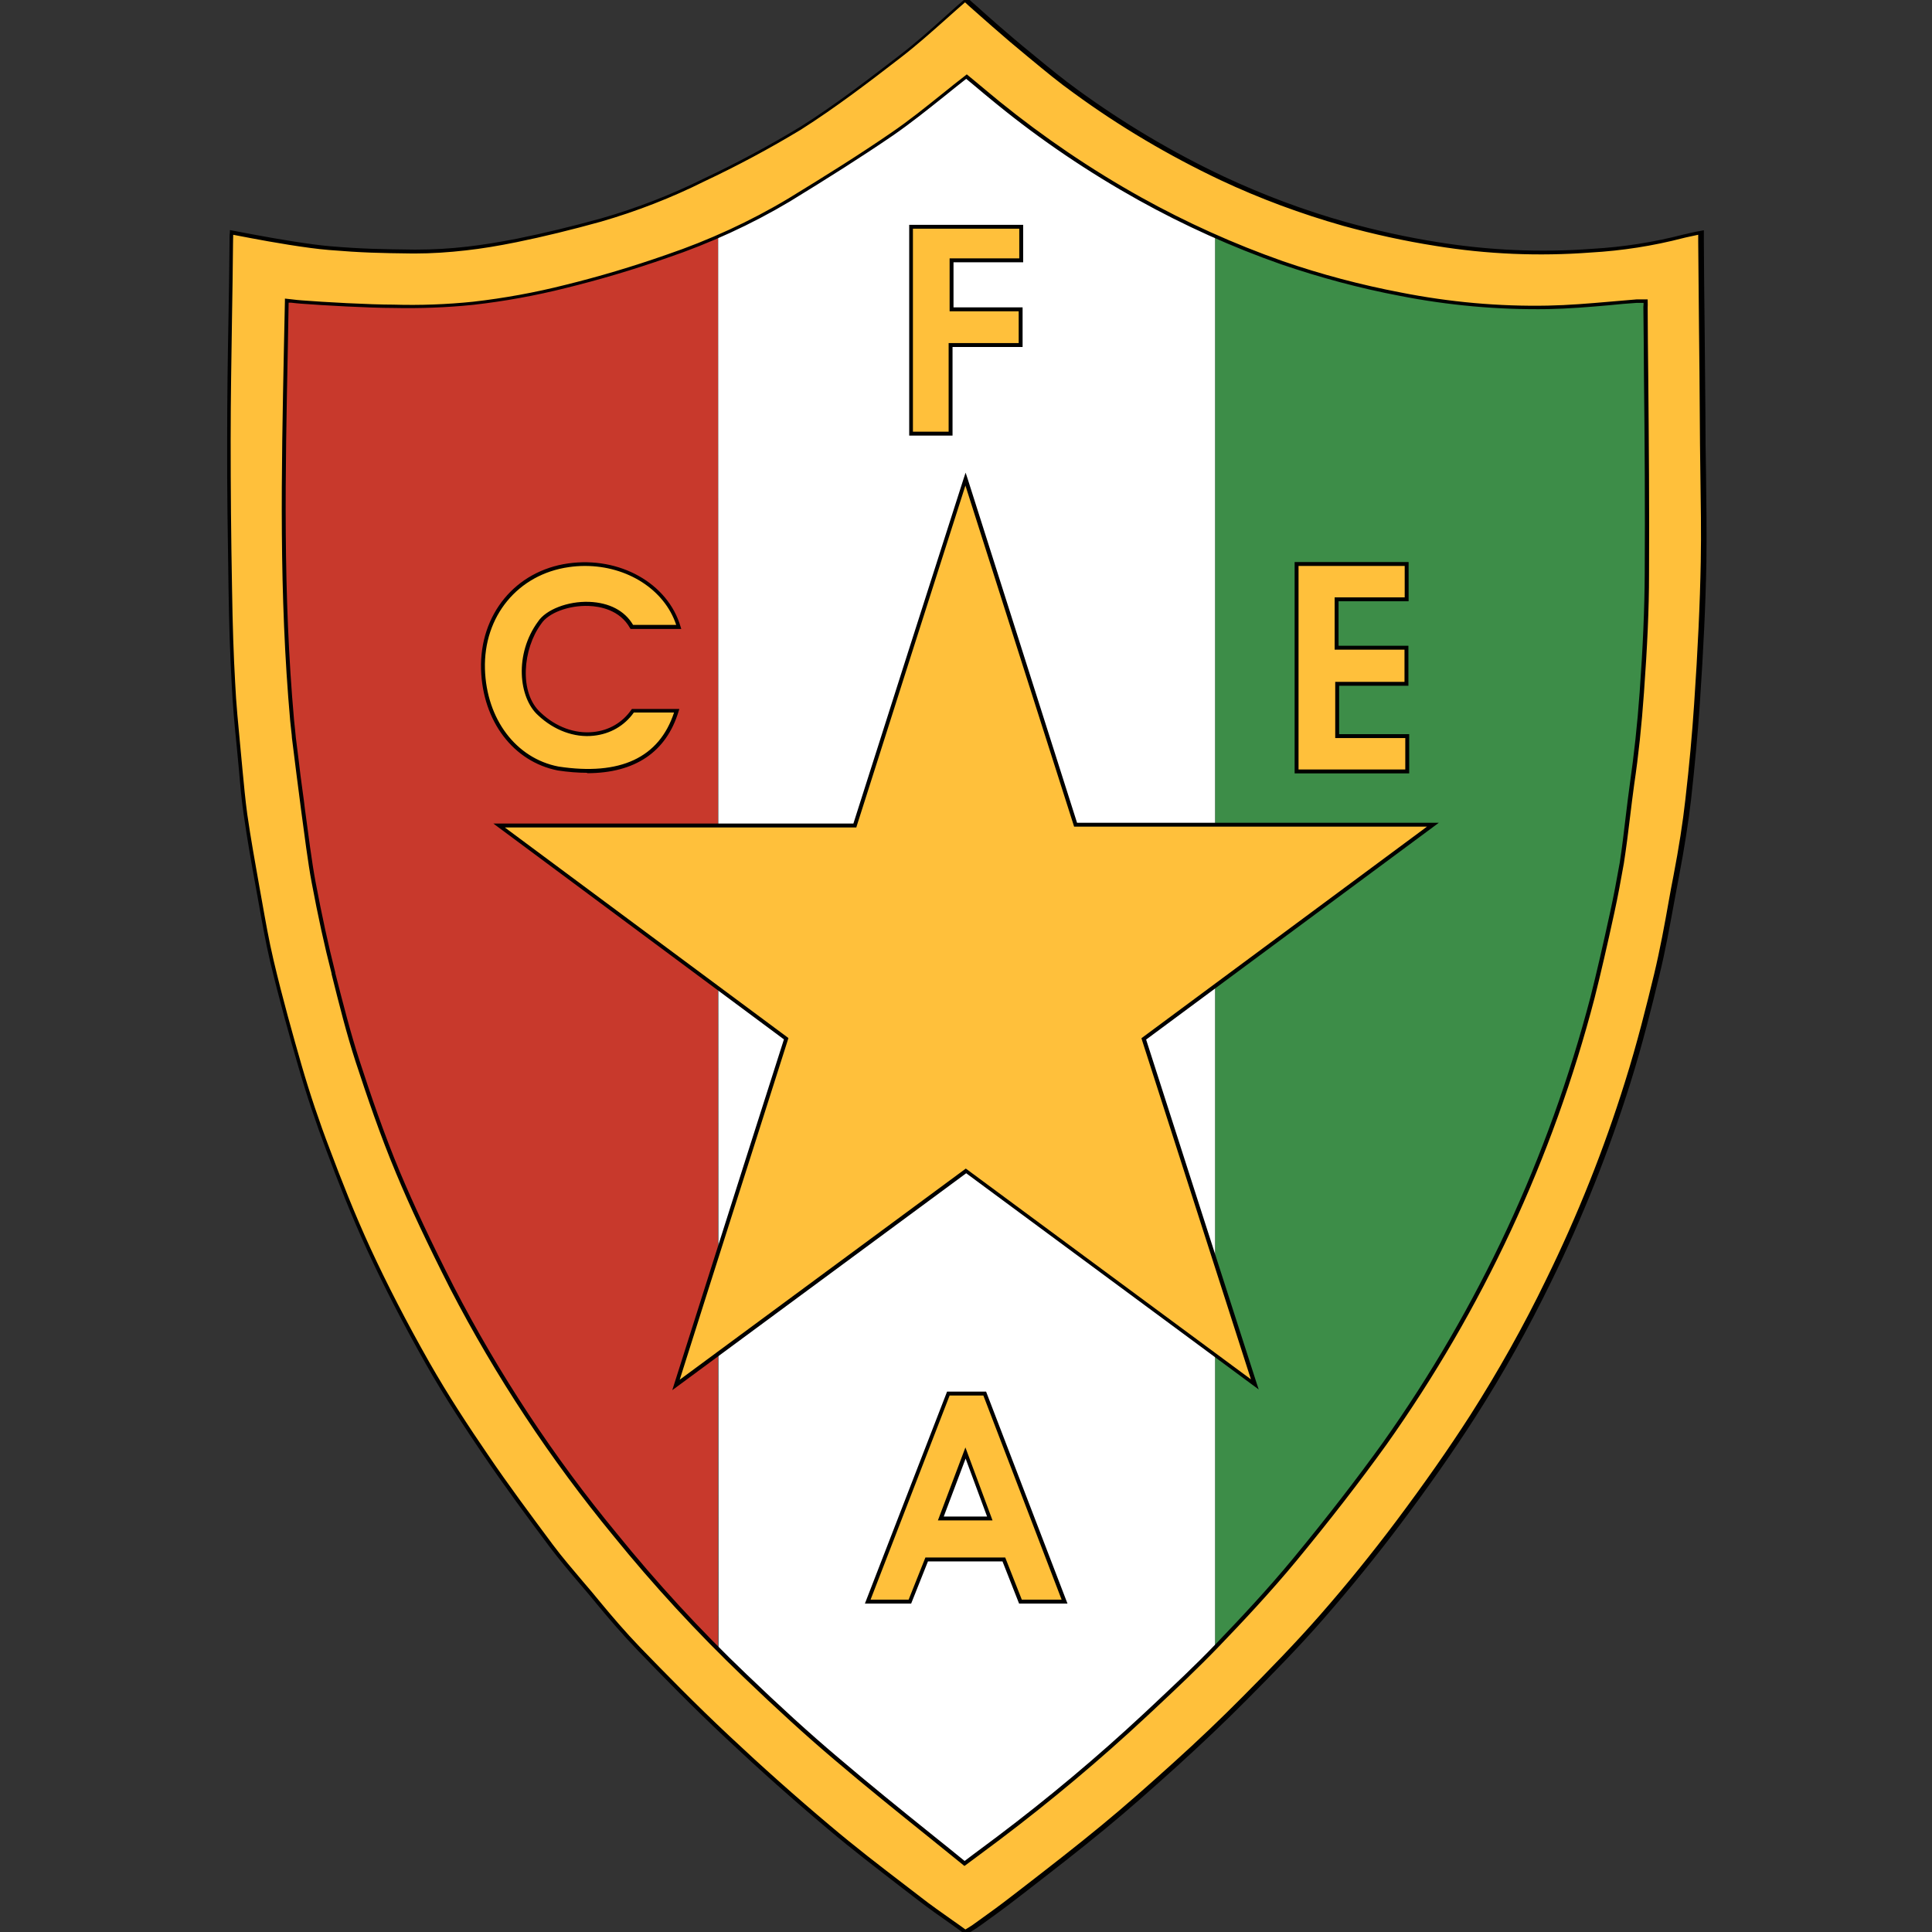
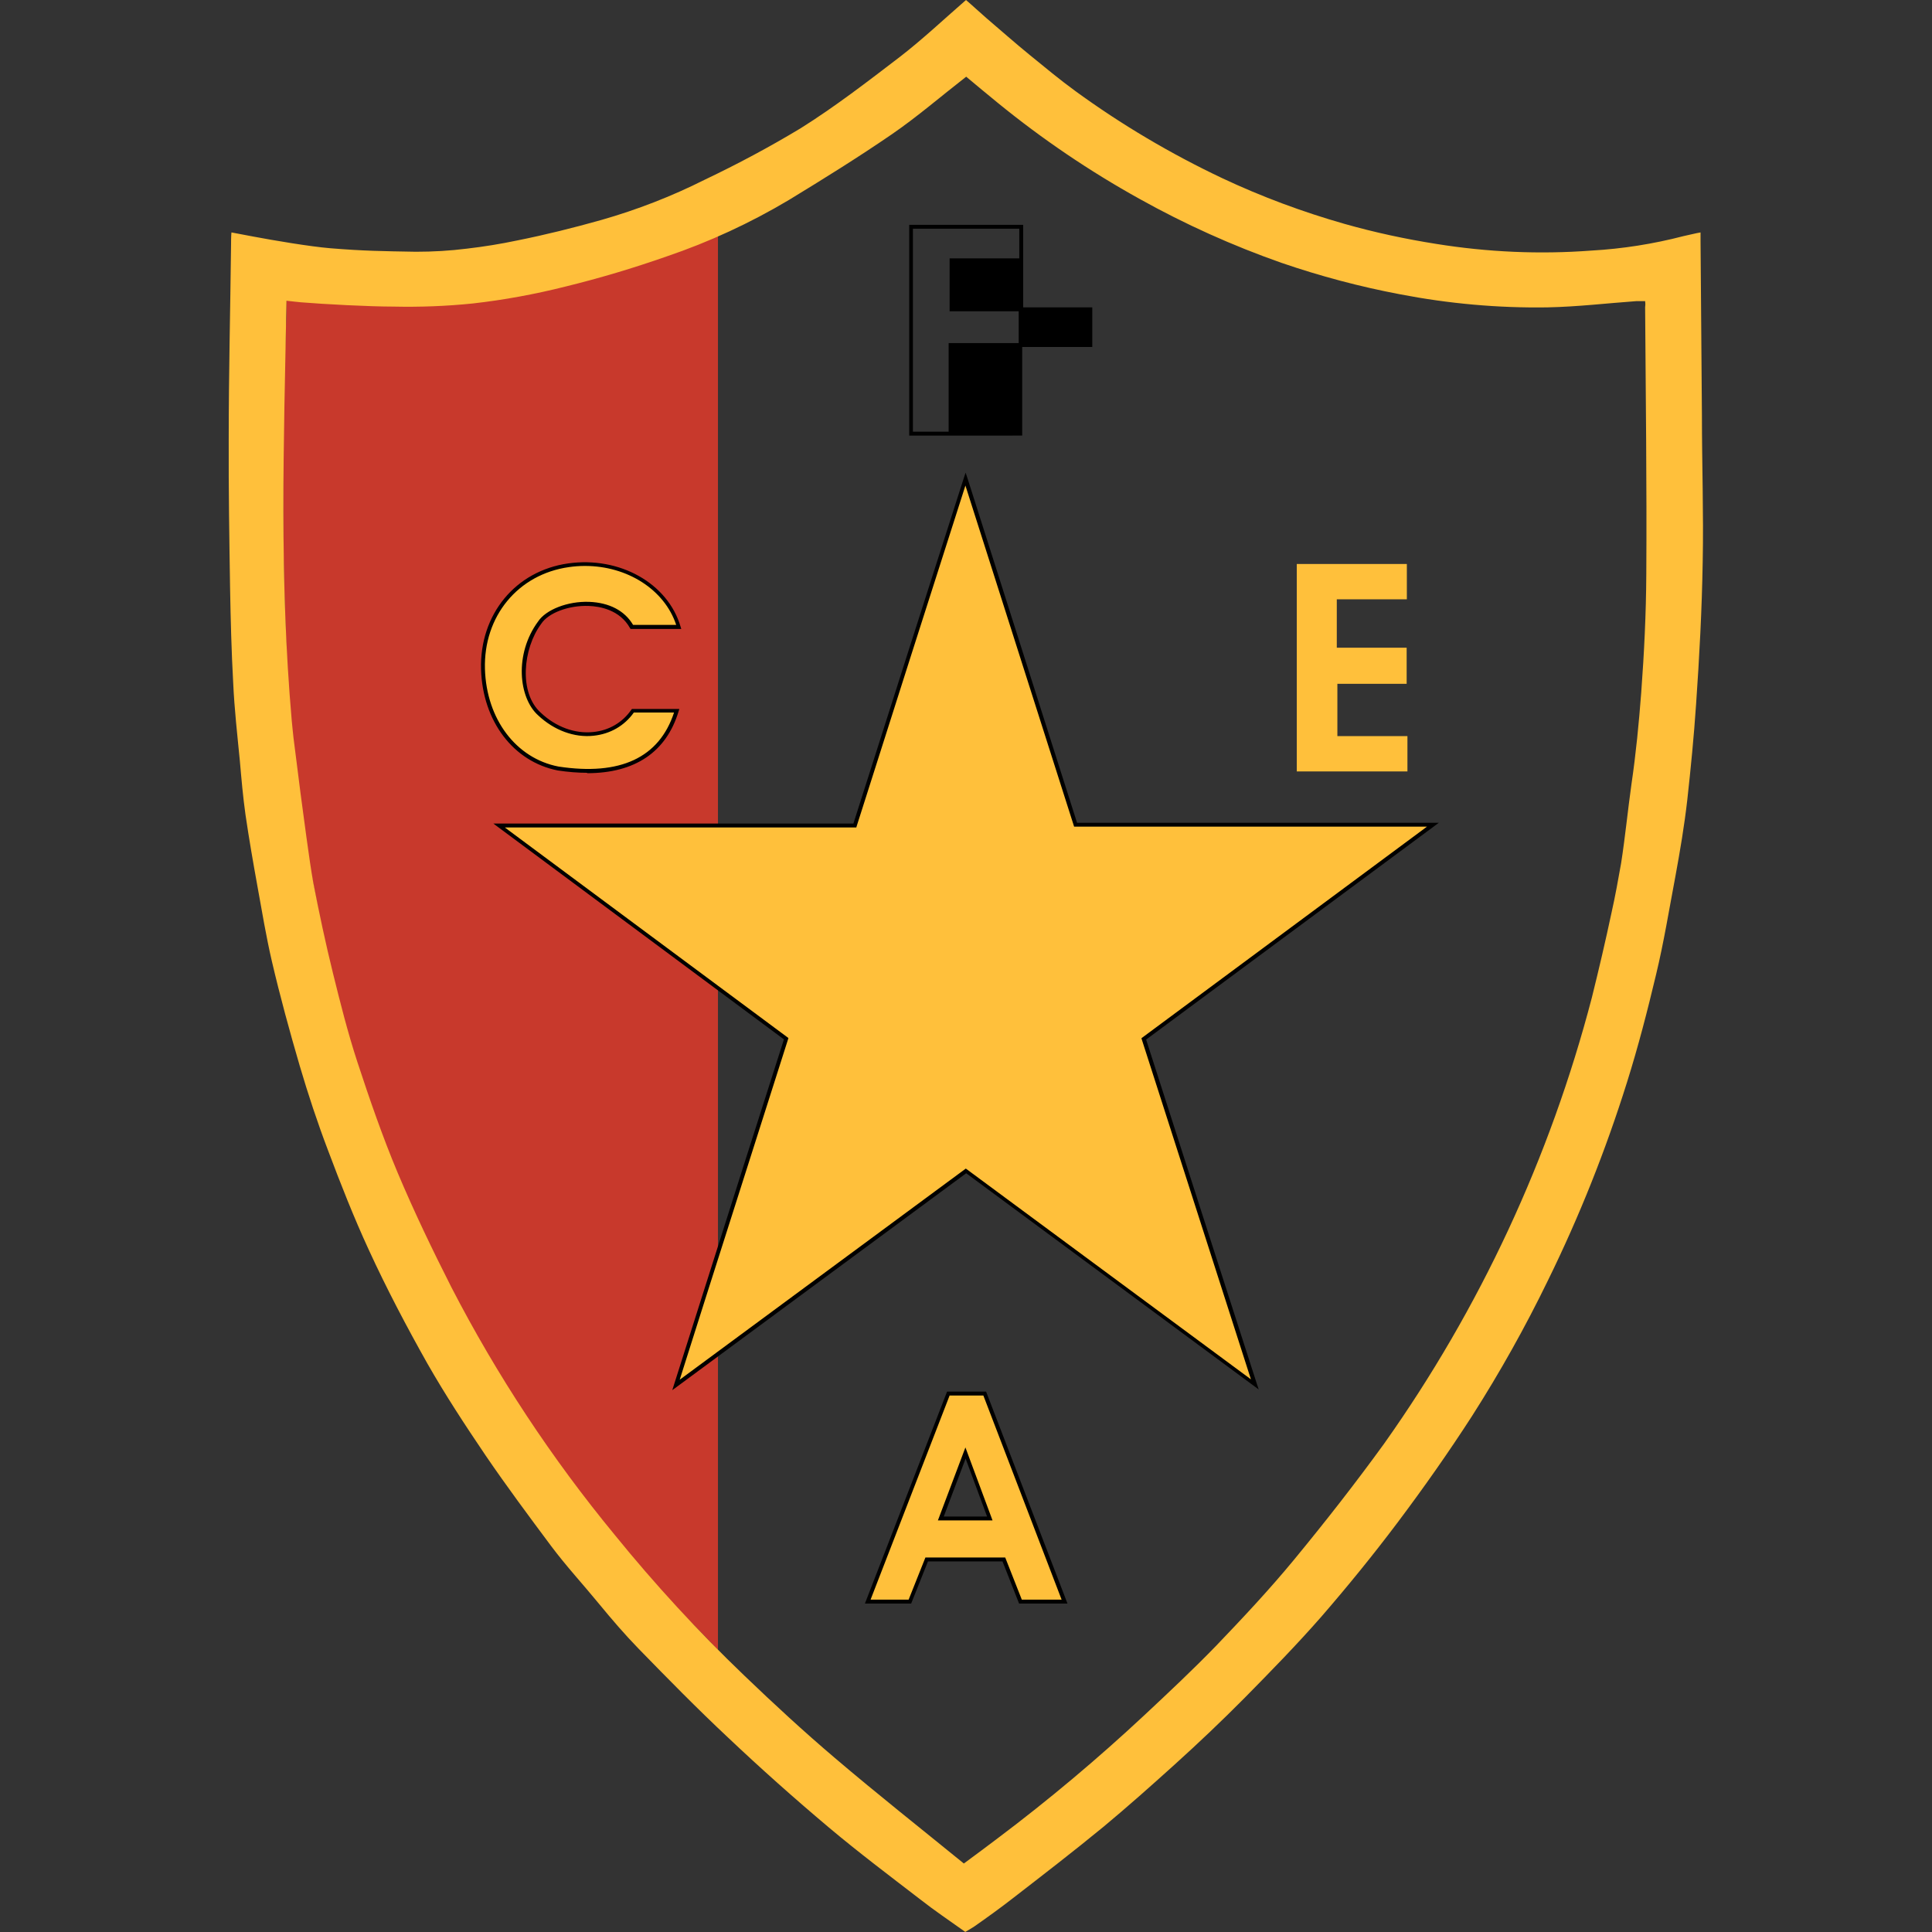
<svg xmlns="http://www.w3.org/2000/svg" height="99" id="a" viewBox="0 0 99 99" width="99">
  <rect x="0" y="0" width="99" height="99" fill="#333333" stroke="none" />
  <defs>
    <style>.m{fill:#000;}.m,.n,.o,.p,.q{stroke-width:0px;}.n{fill:#3d8d48;}.o{fill:#c8392c;}.p{fill:#ffc03b;}.q{fill:#fff;}</style>
  </defs>
  <g id="b">
    <g id="c">
-       <path class="q" d="M36.81,12.06c2.49-.99,9.89-5.53,12.73-8.13,3.83,3.32,8.12,6.05,12.73,8.13v72.37c-4.1,4.07-7.12,6.91-12.82,11.06-3.52-2.75-9.48-7.79-12.63-10.99l-.02-72.44Z" />
-     </g>
+       </g>
    <g id="d">
      <path class="o" d="M14.67,15.23c7.9,1.17,14.88-.18,22.12-3.18v72.49c-.32-.34-.84-.86-1.16-1.19-2-1.98-3.86-4.09-5.55-6.34-1.24-1.69-2.51-3.37-3.64-5.16-1.17-1.84-2.24-3.74-3.28-5.66-.81-1.49-1.54-3.04-2.24-4.59-.51-1.12-.93-2.27-1.35-3.42-.42-1.15-.85-2.34-1.25-3.52-.24-.71-.45-1.42-.64-2.14-.34-1.2-.67-2.4-.93-3.62-.24-1.06-.41-2.12-.61-3.18-.12-.63-.27-1.27-.37-1.9s-.18-1.35-.28-2.05c-.11-.8-.24-1.6-.34-2.4-.09-.67-.11-1.35-.19-2.02s-.15-1.41-.19-2.11c-.14-2.6-.23-5.22-.25-7.83-.02-2.15,0-4.3,0-6.45,0-1.31.11-3.41.15-4.72,0-.18,0-.65,0-1.01Z" />
    </g>
    <g id="e">
-       <path class="n" d="M84.38,15.23c-7.9,1.17-14.88-.18-22.11-3.18v72.49c.34-.34.84-.86,1.16-1.19,2-1.98,3.86-4.09,5.55-6.34,1.24-1.69,2.51-3.37,3.64-5.16,1.17-1.84,2.24-3.74,3.28-5.66.81-1.49,1.54-3.04,2.24-4.59.51-1.12.93-2.27,1.35-3.42.42-1.15.85-2.34,1.25-3.52.24-.71.45-1.42.64-2.14.34-1.2.67-2.4.93-3.62.24-1.06.41-2.12.61-3.18.12-.63.26-1.27.37-1.9s.18-1.35.28-2.05c.11-.8.24-1.6.34-2.4.09-.67.11-1.35.19-2.02s.15-1.41.19-2.11c.14-2.6.23-5.22.25-7.83.02-2.15,0-4.3-.02-6.45,0-1.31-.11-3.41-.15-4.72,0-.18.02-.65.02-1.01Z" />
-     </g>
+       </g>
  </g>
  <g id="f">
    <g id="g">
      <path class="p" d="M32.42,36.41h2.24c-.74,2.43-2.8,3.46-6.07,2.97-2.08-.41-3.77-2.33-3.85-5.09s1.74-4.96,4.39-5.33c2.53-.36,4.99.95,5.64,3.16h-2.41c-.99-1.79-4.03-1.29-4.72-.21-1.21,1.65-.93,3.84,0,4.68,1.59,1.5,3.77,1.3,4.78-.17Z" />
      <path class="m" d="M30.08,39.6c-.47,0-.97-.04-1.5-.12-2.28-.45-3.85-2.53-3.93-5.18-.08-2.81,1.76-5.05,4.47-5.43,2.63-.37,5.1,1.02,5.75,3.23l.04.13h-2.6l-.03-.05c-.52-.93-1.54-1.11-2.11-1.13-1.03-.04-2.08.36-2.44.92-.94,1.27-1.15,3.54-.02,4.55.77.73,1.75,1.09,2.69.99.81-.08,1.5-.49,1.95-1.14l.03-.04h2.43l-.04.13c-.63,2.08-2.24,3.16-4.68,3.16ZM29.97,29c-.27,0-.55.02-.82.06-2.61.37-4.38,2.52-4.3,5.23.08,2.56,1.59,4.57,3.77,4.99,3.16.48,5.16-.45,5.92-2.77h-2.06c-.48.68-1.21,1.1-2.06,1.19-.99.11-2.03-.28-2.84-1.04-1.01-.9-1.23-3.15-.01-4.81.4-.61,1.52-1.05,2.62-1.01,1.03.04,1.82.45,2.25,1.18h2.21c-.6-1.81-2.51-3.02-4.67-3.02Z" />
    </g>
    <g id="h">
-       <path class="p" d="M46.68,11.62h5.65v1.72h-3.57v2.51h3.54v1.83h-3.59v4.54h-2.02v-10.6Z" />
-       <path class="m" d="M48.81,22.32h-2.22v-10.8s5.84,0,5.84,0v1.92h-3.57v2.31h3.54v2.03h-3.59v4.54ZM46.79,22.12h1.82v-4.54h3.59v-1.63h-3.54v-2.71h3.57v-1.52h-5.45v10.4Z" />
+       <path class="m" d="M48.81,22.32h-2.22v-10.8s5.84,0,5.84,0v1.92v2.31h3.54v2.03h-3.59v4.54ZM46.79,22.12h1.82v-4.54h3.59v-1.63h-3.54v-2.71h3.57v-1.52h-5.45v10.4Z" />
    </g>
    <g id="i">
      <path class="p" d="M72.08,35.04h-3.55v2.68h3.59v1.81h-5.67v-10.63h5.64v1.81h-3.59v2.48h3.58v1.85Z" />
-       <path class="m" d="M72.21,39.63h-5.87v-10.83h5.84v2.01h-3.59v2.28h3.58v2.05h-3.55v2.48h3.59v2.01ZM66.54,39.43h5.47v-1.61h-3.59v-2.88h3.55v-1.65h-3.58v-2.68h3.59v-1.61h-5.44v10.43Z" />
    </g>
    <g id="j">
      <path class="p" d="M54.54,82.07h-2.25l-.85-2.16h-3.96l-.86,2.16h-2.16l4.13-10.66h1.87l4.09,10.66ZM48.21,77.81h2.51l-1.25-3.35-1.27,3.35Z" />
      <path class="m" d="M54.68,82.17h-2.46l-.85-2.16h-3.82l-.86,2.16h-2.37l4.21-10.86h2l4.17,10.86ZM52.36,81.97h2.04l-4.01-10.46h-1.73l-4.05,10.46h1.95l.86-2.16h4.09l.85,2.16ZM50.86,77.91h-2.8l1.41-3.74,1.39,3.74ZM48.35,77.71h2.23l-1.1-2.97-1.12,2.97Z" />
    </g>
  </g>
  <g id="k">
    <path class="p" d="M25.58,42.31h18.22c1.89-5.93,3.78-11.84,5.67-17.75h0c1.87,5.88,3.75,11.77,5.64,17.71h18.31l-14.81,10.97c1.9,5.93,3.8,11.83,5.69,17.7l-14.8-10.94-14.85,10.96c1.88-5.9,3.75-11.81,5.65-17.74l-14.71-10.92Z" />
    <path class="m" d="M34.45,71.23l1.55-4.88c1.38-4.35,2.77-8.72,4.17-13.09l-14.89-11.06h18.45c1.88-5.9,3.76-11.8,5.65-17.68l.1-.3.1.3c1.06,3.33,2.12,6.66,3.18,10l2.43,7.64h18.54l-15,11.11c1.9,5.9,3.78,11.78,5.67,17.63l.1.3-14.99-11.08-15.04,11.1ZM25.88,42.41l14.52,10.78-.02.07c-1.4,4.39-2.8,8.78-4.19,13.15l-1.36,4.29,14.66-10.82,14.61,10.8c-1.86-5.78-3.72-11.58-5.59-17.41l-.02-.07,14.63-10.84h-18.08l-2.48-7.78c-1.03-3.24-2.06-6.47-3.09-9.7-1.86,5.81-3.72,11.62-5.57,17.45l-.02.07h-17.99Z" />
  </g>
  <g id="l">
    <path class="p" d="M49.47,99c-.8-.57-1.59-1.1-2.34-1.69-1.56-1.2-3.14-2.39-4.65-3.66-1.77-1.49-3.5-3.03-5.18-4.62-1.57-1.47-3.08-3.01-4.58-4.55-.71-.73-1.37-1.5-2.02-2.29-.81-.99-1.69-1.94-2.46-2.97-1.14-1.53-2.28-3.06-3.35-4.63-1.07-1.58-2.07-3.11-2.99-4.72-1.07-1.9-2.09-3.84-3-5.82-.77-1.67-1.44-3.37-2.09-5.1-.54-1.42-1.02-2.87-1.45-4.33-.52-1.78-1.01-3.57-1.43-5.37-.29-1.25-.5-2.52-.73-3.79-.23-1.27-.44-2.48-.62-3.71-.13-.92-.21-1.85-.29-2.77-.13-1.33-.28-2.65-.34-3.98-.09-1.61-.13-3.23-.16-4.85-.04-2.54-.08-5.06-.07-7.61,0-3.43.08-6.57.12-10,0-.09,0-.46.02-.63l1.11.21c1.06.2,2.89.51,3.95.6,1.72.14,2.66.15,4.39.18.88,0,1.75-.05,2.62-.16.86-.1,1.73-.24,2.58-.42,1.45-.29,2.89-.65,4.31-1.05,1.82-.52,3.6-1.21,5.29-2.06,1.68-.8,3.33-1.68,4.92-2.64,1.77-1.11,3.44-2.4,5.1-3.67,1.15-.89,2.21-1.89,3.37-2.9.34.29.69.62,1.06.94.74.63,1.46,1.27,2.21,1.88s1.54,1.27,2.34,1.85c2.36,1.72,4.88,3.21,7.52,4.46,2.02.95,4.12,1.73,6.26,2.34,1.55.44,3.13.78,4.72,1.03,2.62.42,5.28.54,7.93.34,1.6-.09,3.18-.34,4.72-.74.16-.03.67-.16.88-.19v.49c.02,2.96.05,5.91.07,8.87,0,2.51.09,5.02.04,7.52-.04,2.44-.17,4.88-.34,7.31-.11,1.63-.27,3.26-.45,4.89-.15,1.31-.37,2.62-.61,3.92-.32,1.69-.59,3.37-.99,5.03-.44,1.85-.92,3.71-1.49,5.52-1.09,3.48-2.44,6.87-4.05,10.15-1.16,2.39-2.46,4.71-3.89,6.95-1.2,1.86-2.48,3.68-3.81,5.45-1.24,1.65-2.55,3.26-3.91,4.83-1.26,1.44-2.6,2.81-3.94,4.17-1.16,1.17-2.36,2.31-3.59,3.42s-2.41,2.16-3.65,3.19c-1.52,1.25-3.08,2.45-4.63,3.65-.64.5-1.31.98-1.98,1.45-.14.09-.29.18-.45.27ZM84.31,15.43h-.45c-1.52.11-3.04.29-4.56.32-2.54.04-5.07-.19-7.56-.67-2.06-.39-4.09-.93-6.07-1.61-2.51-.88-4.95-1.98-7.28-3.28-2.56-1.42-4.98-3.06-7.25-4.91-.56-.46-1.12-.92-1.63-1.35-1.3,1.01-2.5,2.05-3.81,2.95-1.72,1.18-3.49,2.28-5.28,3.37-1.98,1.18-4.08,2.15-6.26,2.89-1.71.6-3.45,1.12-5.21,1.55-1.55.39-3.13.68-4.72.86-1.36.14-2.72.19-4.09.16-1.2,0-3.52-.12-4.72-.22-.23-.02-.46-.05-.74-.08-.14,7.4-.37,14.21.27,21.52.02.17.07.75.09.88.17,1.28.19,1.55.36,2.84.16,1.17.44,3.39.65,4.56.3,1.56.63,3.11,1.01,4.65s.76,3.05,1.25,4.55c.63,1.92,1.29,3.83,2.07,5.69.84,1.99,1.78,3.95,2.76,5.88,2.33,4.51,5.13,8.75,8.36,12.67,2.06,2.54,4.28,4.95,6.64,7.21,1.51,1.45,3.06,2.88,4.65,4.23,2.16,1.84,4.39,3.6,6.6,5.4.62-.46,1.18-.87,1.73-1.29,2.62-1.97,5.13-4.08,7.52-6.31,1.25-1.17,2.5-2.34,3.69-3.57,1.37-1.43,2.73-2.88,3.99-4.41,1.59-1.93,3.14-3.91,4.61-5.94,4.9-6.91,8.5-14.65,10.64-22.85.36-1.45.7-2.9,1.01-4.36.19-.84.34-1.69.49-2.53.21-1.35.34-2.7.53-4.05.23-1.56.38-3.12.5-4.69.15-2.02.25-4.05.26-6.07.03-4.56-.03-9.11-.06-13.68.01-.07.02-.16,0-.3Z" />
-     <path class="m" d="M49.46,99.12l-.05-.04c-.24-.17-.48-.34-.71-.51-.57-.4-1.1-.77-1.63-1.18l-.82-.63c-1.27-.98-2.59-1.99-3.83-3.04-1.76-1.48-3.51-3.04-5.19-4.62-1.72-1.61-3.35-3.28-4.58-4.56-.75-.78-1.45-1.6-2.03-2.3-.29-.36-.59-.71-.89-1.06-.53-.62-1.07-1.26-1.57-1.92-1.16-1.55-2.28-3.07-3.35-4.64-.92-1.36-2-2.98-2.99-4.73-1.16-2.05-2.14-3.96-3-5.82-.82-1.78-1.52-3.58-2.09-5.1-.54-1.42-1.03-2.88-1.45-4.34-.43-1.47-.97-3.4-1.44-5.37-.24-1.02-.42-2.06-.6-3.07l-.13-.72c-.22-1.2-.44-2.45-.62-3.71-.11-.74-.18-1.51-.24-2.24l-.12-1.28c-.11-1.06-.21-2.16-.26-3.24-.08-1.41-.13-2.9-.16-4.85-.04-2.68-.08-5.11-.07-7.61,0-2.19.03-4.22.07-6.37.02-1.19.04-2.39.05-3.63,0-.31,0-.52.02-.64v-.11s1.22.23,1.22.23c1.21.23,2.96.52,3.94.6,1.68.14,2.6.15,4.27.17h.11s.01,0,.02,0c.86,0,1.73-.05,2.59-.15.8-.09,1.64-.23,2.57-.41,1.38-.28,2.83-.63,4.31-1.04,1.81-.52,3.59-1.21,5.28-2.05,1.68-.79,3.33-1.68,4.92-2.64,1.8-1.13,3.54-2.48,5.09-3.67.81-.62,1.56-1.29,2.35-2,.33-.3.67-.6,1.02-.9l.07-.06.07.06c.16.14.31.28.48.42.19.17.38.35.58.52l.42.37c.58.5,1.18,1.02,1.79,1.51l.23.19c.68.56,1.39,1.14,2.11,1.66,2.35,1.71,4.87,3.21,7.5,4.45,2.01.94,4.11,1.73,6.25,2.33,1.54.43,3.13.78,4.71,1.03,2.61.42,5.27.54,7.91.34,1.59-.09,3.17-.34,4.71-.74.06-.01.15-.03.26-.06.22-.05.49-.11.64-.13l.11-.02v.6c.01,1.48.02,2.96.04,4.43.01,1.48.03,2.96.04,4.43,0,1,.01,2.01.03,2.99.02,1.49.04,3.03.02,4.54-.04,2.18-.15,4.5-.34,7.32-.1,1.48-.25,3.08-.45,4.9-.14,1.18-.34,2.47-.62,3.93-.08.41-.15.82-.23,1.23-.23,1.25-.46,2.55-.77,3.81-.37,1.54-.87,3.56-1.49,5.53-1.09,3.47-2.45,6.89-4.05,10.16-1.16,2.38-2.47,4.73-3.9,6.96-1.13,1.76-2.38,3.54-3.82,5.46-1.24,1.65-2.56,3.27-3.92,4.83-1.27,1.46-2.65,2.86-3.95,4.17-1.11,1.12-2.29,2.24-3.6,3.43-1.33,1.2-2.46,2.2-3.66,3.19-1.32,1.09-2.69,2.15-4.02,3.18l-.61.47c-.54.42-1.11.83-1.65,1.22l-.33.23c-.13.09-.26.16-.39.24l-.12.07ZM11.95,12.03c0,.1-.01.26-.01.51-.01,1.24-.03,2.44-.05,3.63-.03,2.15-.07,4.18-.07,6.36,0,2.5.02,4.93.07,7.61.03,1.95.08,3.44.16,4.84.05,1.08.16,2.17.26,3.23l.12,1.28c.07.73.14,1.49.24,2.23.18,1.26.41,2.51.62,3.71l.13.72c.18,1.01.36,2.05.6,3.06.46,1.96,1.01,3.9,1.43,5.36.42,1.45.91,2.91,1.45,4.32.57,1.52,1.27,3.31,2.09,5.09.86,1.86,1.84,3.76,3,5.81.99,1.74,2.06,3.36,2.99,4.72,1.06,1.57,2.19,3.08,3.34,4.63.49.66,1.04,1.29,1.56,1.91.3.35.6.7.89,1.06.58.7,1.27,1.51,2.02,2.29,1.23,1.27,2.86,2.94,4.58,4.55,1.68,1.58,3.42,3.13,5.18,4.61,1.24,1.05,2.55,2.06,3.82,3.03l.82.63c.52.41,1.06.78,1.62,1.18.22.15.44.31.66.47h0c.14-.08.26-.16.38-.24l.32-.23c.55-.39,1.11-.8,1.65-1.22l.61-.47c1.33-1.03,2.7-2.09,4.02-3.18,1.19-.98,2.32-1.98,3.65-3.18,1.31-1.18,2.48-2.3,3.59-3.42,1.3-1.31,2.67-2.71,3.94-4.16,1.36-1.55,2.67-3.17,3.91-4.82,1.43-1.91,2.68-3.69,3.81-5.45,1.42-2.23,2.73-4.56,3.88-6.94,1.6-3.26,2.96-6.67,4.04-10.13.62-1.96,1.12-3.98,1.49-5.51.3-1.25.54-2.55.76-3.8.07-.41.15-.82.23-1.23.28-1.46.48-2.74.61-3.91.21-1.81.35-3.41.45-4.89.19-2.81.3-5.13.34-7.31.03-1.51,0-3.05-.02-4.53-.01-.98-.03-1.99-.03-2.99-.01-1.48-.02-2.96-.04-4.43-.01-1.48-.03-2.96-.04-4.43v-.37c-.14.03-.34.07-.51.11-.11.02-.21.05-.26.06-1.54.4-3.14.65-4.74.74-2.65.2-5.33.09-7.95-.34-1.59-.25-3.18-.6-4.74-1.03-2.15-.61-4.26-1.39-6.28-2.34-2.64-1.25-5.18-2.75-7.53-4.47-.73-.52-1.43-1.1-2.12-1.67l-.23-.19c-.61-.5-1.21-1.01-1.79-1.52l-.42-.37c-.2-.17-.39-.35-.59-.52-.14-.12-.28-.25-.41-.37-.32.28-.64.56-.95.84-.8.71-1.55,1.38-2.37,2.01-1.54,1.19-3.3,2.54-5.1,3.68-1.59.96-3.25,1.85-4.93,2.64-1.7.85-3.48,1.54-5.31,2.07-1.48.41-2.94.77-4.32,1.05-.94.19-1.78.33-2.59.42-.87.1-1.76.16-2.63.16h-.11c-1.68-.02-2.6-.04-4.29-.18-1.13-.09-3.02-.42-3.96-.6l-1-.19ZM49.41,95.61l-.06-.05c-.56-.45-1.11-.9-1.67-1.35-1.63-1.31-3.32-2.67-4.94-4.05-1.44-1.22-2.92-2.57-4.66-4.24-2.36-2.26-4.6-4.69-6.65-7.22-3.22-3.91-6.04-8.18-8.37-12.68-1.16-2.29-2.04-4.16-2.76-5.89-.82-1.95-1.5-3.97-2.07-5.7-.48-1.48-.85-2.96-1.24-4.52v-.03c-.37-1.43-.7-2.96-1.02-4.66-.18-.94-.39-2.58-.55-3.78-.04-.29-.07-.56-.1-.78-.1-.72-.14-1.12-.2-1.56-.04-.35-.09-.72-.16-1.28,0-.07-.02-.24-.04-.41-.02-.19-.04-.39-.05-.47-.58-6.54-.45-12.68-.32-19.17.02-.78.03-1.57.05-2.36v-.11s.36.04.36.04c.18.02.33.04.49.05,1.14.09,3.49.22,4.72.22,1.36.04,2.73-.01,4.08-.15,1.58-.18,3.17-.47,4.71-.86,1.71-.42,3.46-.94,5.2-1.55,2.17-.74,4.27-1.7,6.24-2.88,1.98-1.21,3.64-2.25,5.27-3.37.91-.62,1.75-1.3,2.65-2.02.38-.31.76-.61,1.16-.92l.06-.05.46.38c.4.33.81.68,1.23,1.02,2.26,1.83,4.69,3.48,7.24,4.9,2.32,1.29,4.76,2.39,7.26,3.27,1.97.68,4.01,1.22,6.06,1.61,2.48.49,5.01.72,7.53.67,1.05-.02,2.11-.11,3.15-.2.47-.04.94-.08,1.41-.12h.55s0,.09,0,.09c.01.14,0,.24,0,.33,0,1.16.02,2.34.03,3.51.03,3.33.06,6.77.04,10.15,0,1.8-.09,3.73-.26,6.08-.12,1.68-.28,3.22-.5,4.69-.08.58-.15,1.16-.22,1.73-.09.76-.19,1.54-.31,2.32-.16.9-.31,1.72-.49,2.54-.37,1.7-.69,3.09-1.01,4.36-2.15,8.24-5.74,15.94-10.66,22.88-1.36,1.89-2.87,3.84-4.61,5.95-1.34,1.62-2.77,3.14-3.99,4.41-1.04,1.08-2.15,2.13-3.23,3.14l-.46.43c-2.39,2.23-4.92,4.35-7.53,6.32-.4.3-.8.6-1.22.91l-.58.43ZM14.79,15.51c-.01.76-.03,1.51-.04,2.26-.13,6.49-.26,12.62.32,19.15.01.08.03.28.05.47.02.17.03.34.04.41.07.57.12.94.16,1.28.05.44.1.84.2,1.56.03.23.07.49.1.78.16,1.2.37,2.83.55,3.77.32,1.7.65,3.22,1.01,4.64v.03c.4,1.56.77,3.03,1.25,4.51.56,1.72,1.25,3.74,2.06,5.68.73,1.73,1.6,3.59,2.76,5.87,2.32,4.49,5.13,8.75,8.35,12.65,2.05,2.53,4.28,4.96,6.64,7.21,1.74,1.67,3.21,3.01,4.65,4.23,1.62,1.38,3.3,2.74,4.93,4.05.54.43,1.07.86,1.61,1.3l.45-.34c.42-.31.82-.61,1.22-.91,2.6-1.96,5.13-4.08,7.51-6.3l.46-.43c1.07-1.01,2.19-2.05,3.22-3.13,1.22-1.27,2.65-2.79,3.98-4.4,1.74-2.11,3.24-4.05,4.6-5.94,4.91-6.93,8.48-14.6,10.63-22.82.32-1.27.64-2.66,1.01-4.36.18-.82.33-1.63.49-2.53.12-.77.21-1.55.3-2.31.07-.58.14-1.16.22-1.74.21-1.47.38-3,.5-4.68.17-2.35.25-4.27.26-6.07.02-3.38,0-6.82-.04-10.15,0-1.18-.02-2.35-.03-3.53.01-.06.01-.12.01-.2h-.35c-.46.03-.93.07-1.4.12-1.03.09-2.1.18-3.16.2-2.54.04-5.09-.19-7.58-.68-2.06-.39-4.1-.94-6.09-1.62-2.51-.88-4.97-1.99-7.29-3.28-2.55-1.42-5-3.07-7.27-4.92-.42-.34-.84-.69-1.23-1.02l-.34-.28c-.37.29-.73.58-1.09.87-.9.72-1.75,1.4-2.66,2.03-1.64,1.12-3.29,2.16-5.28,3.38-1.98,1.18-4.1,2.15-6.28,2.89-1.74.61-3.5,1.13-5.21,1.55-1.55.39-3.15.68-4.74.86-1.36.14-2.74.19-4.1.16-1.22,0-3.58-.13-4.73-.22-.16-.01-.32-.03-.5-.05h-.14Z" />
  </g>
</svg>